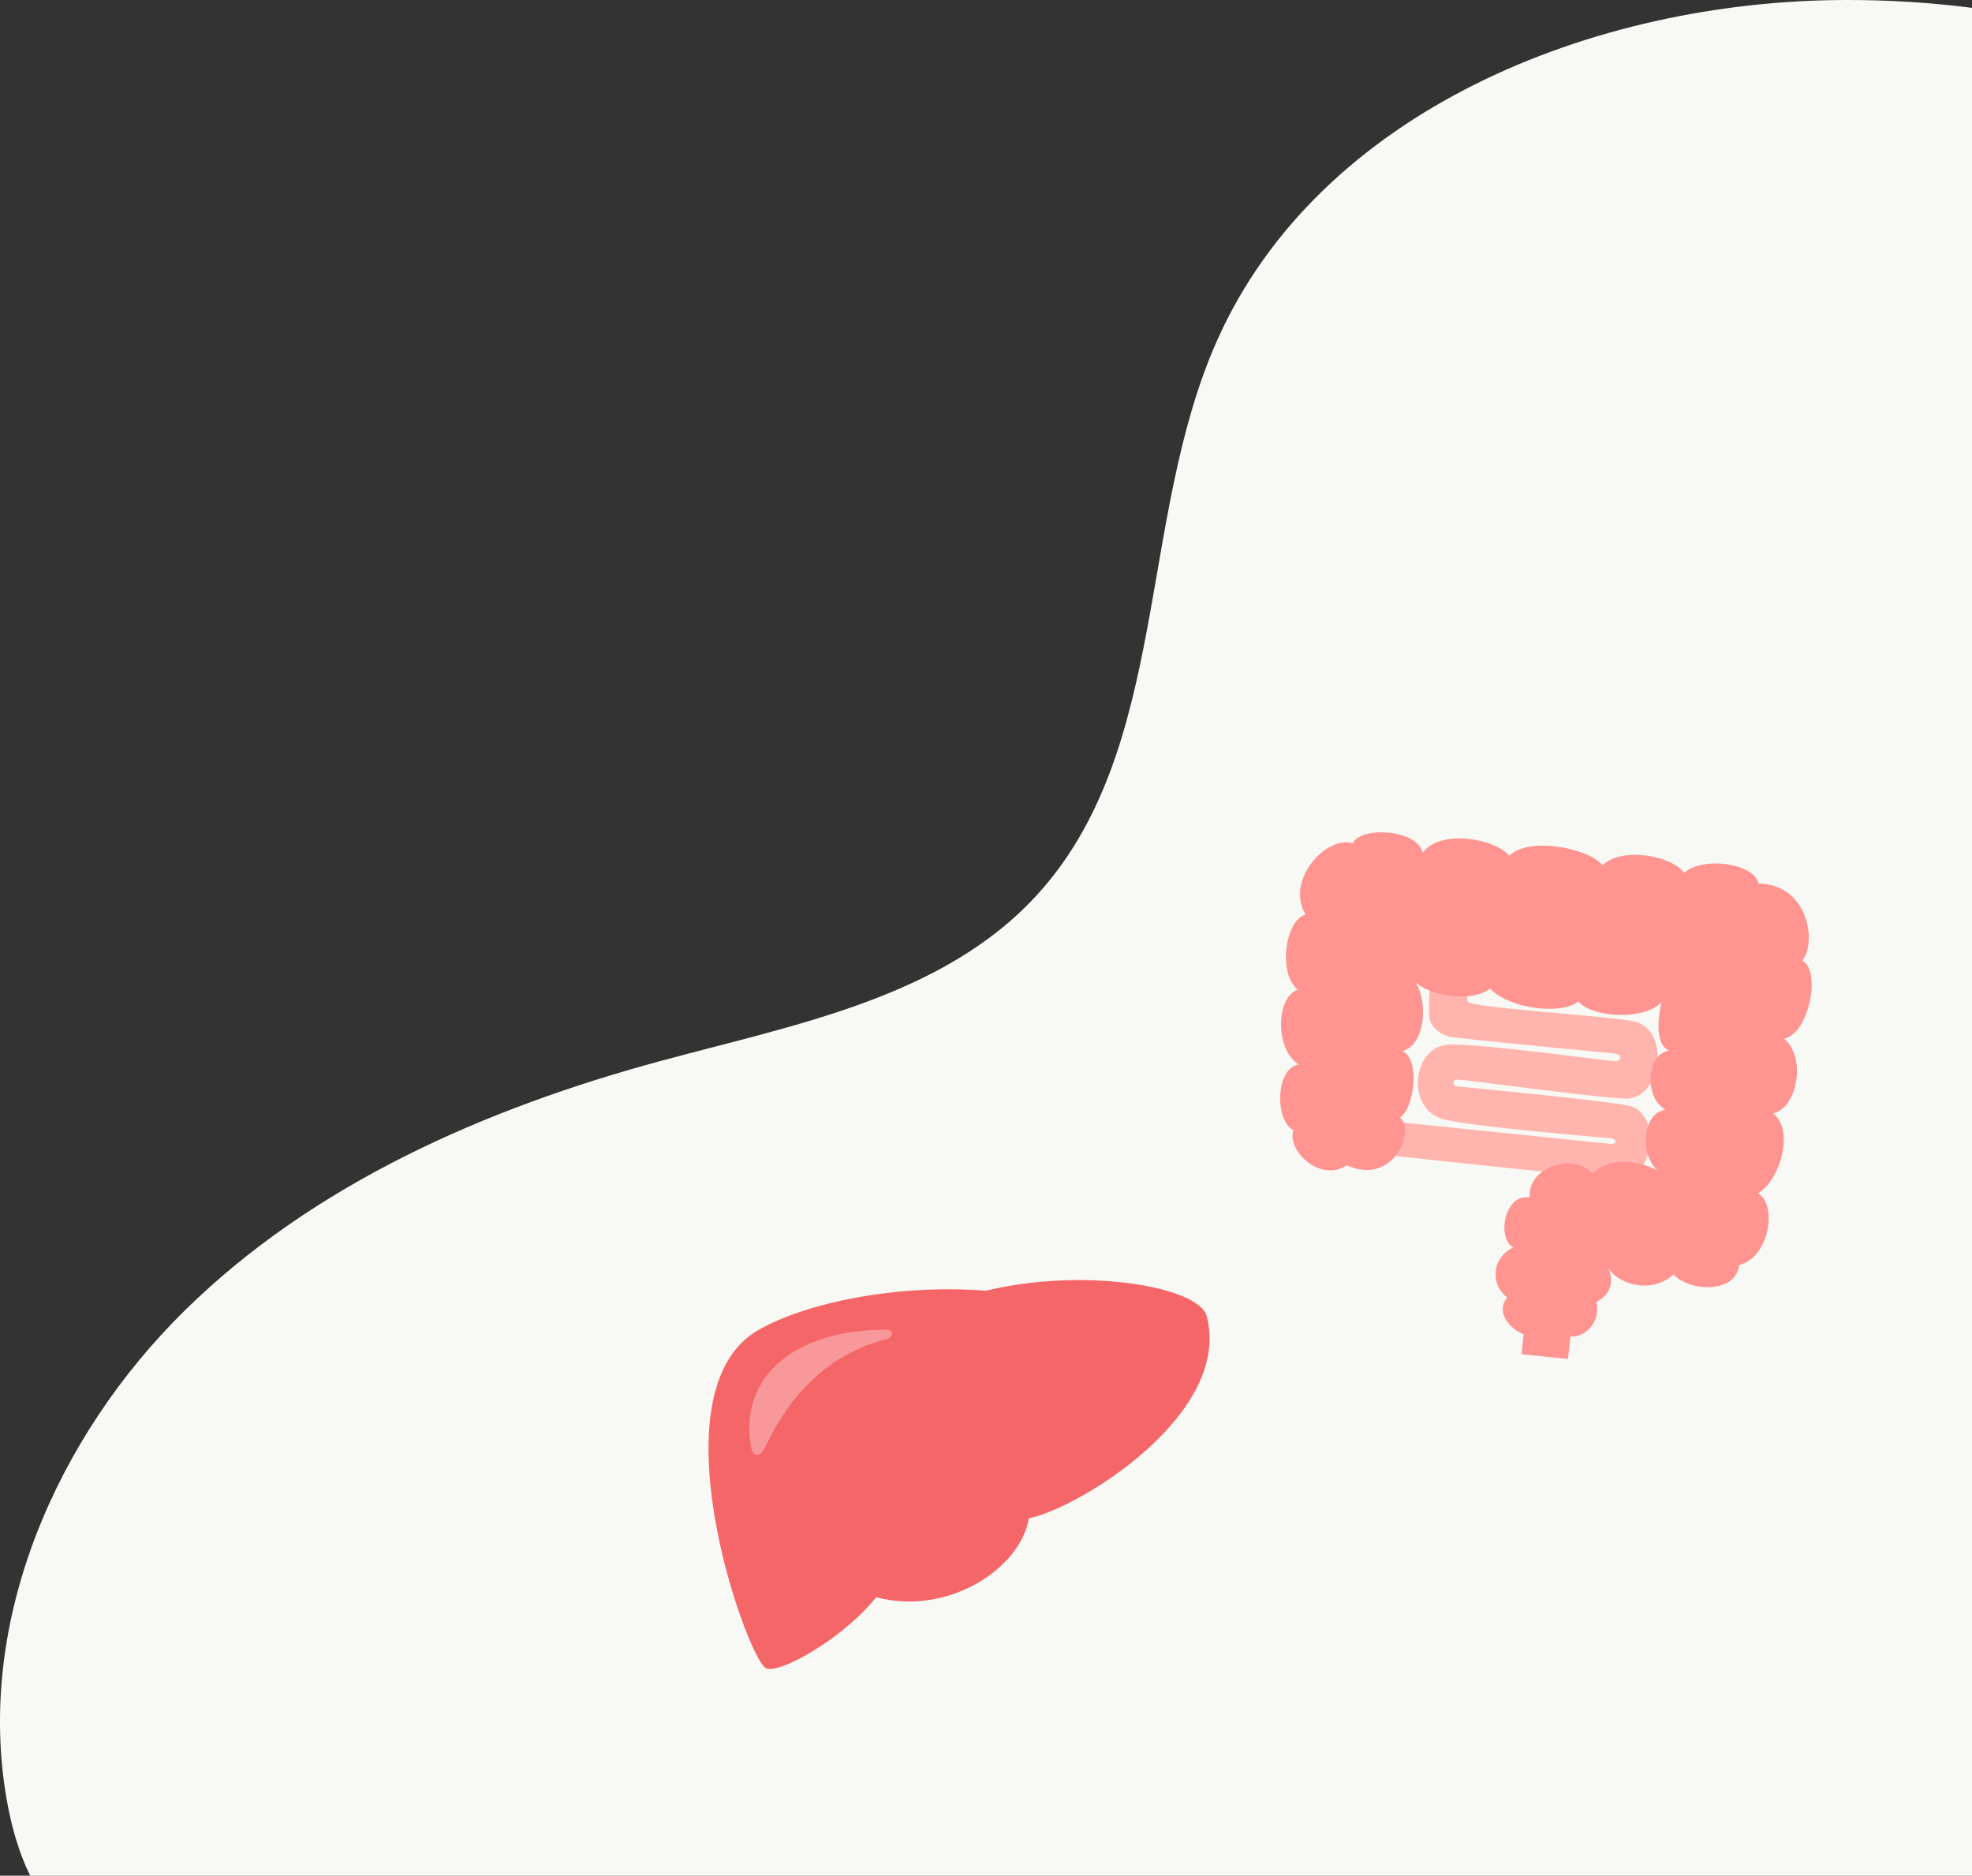
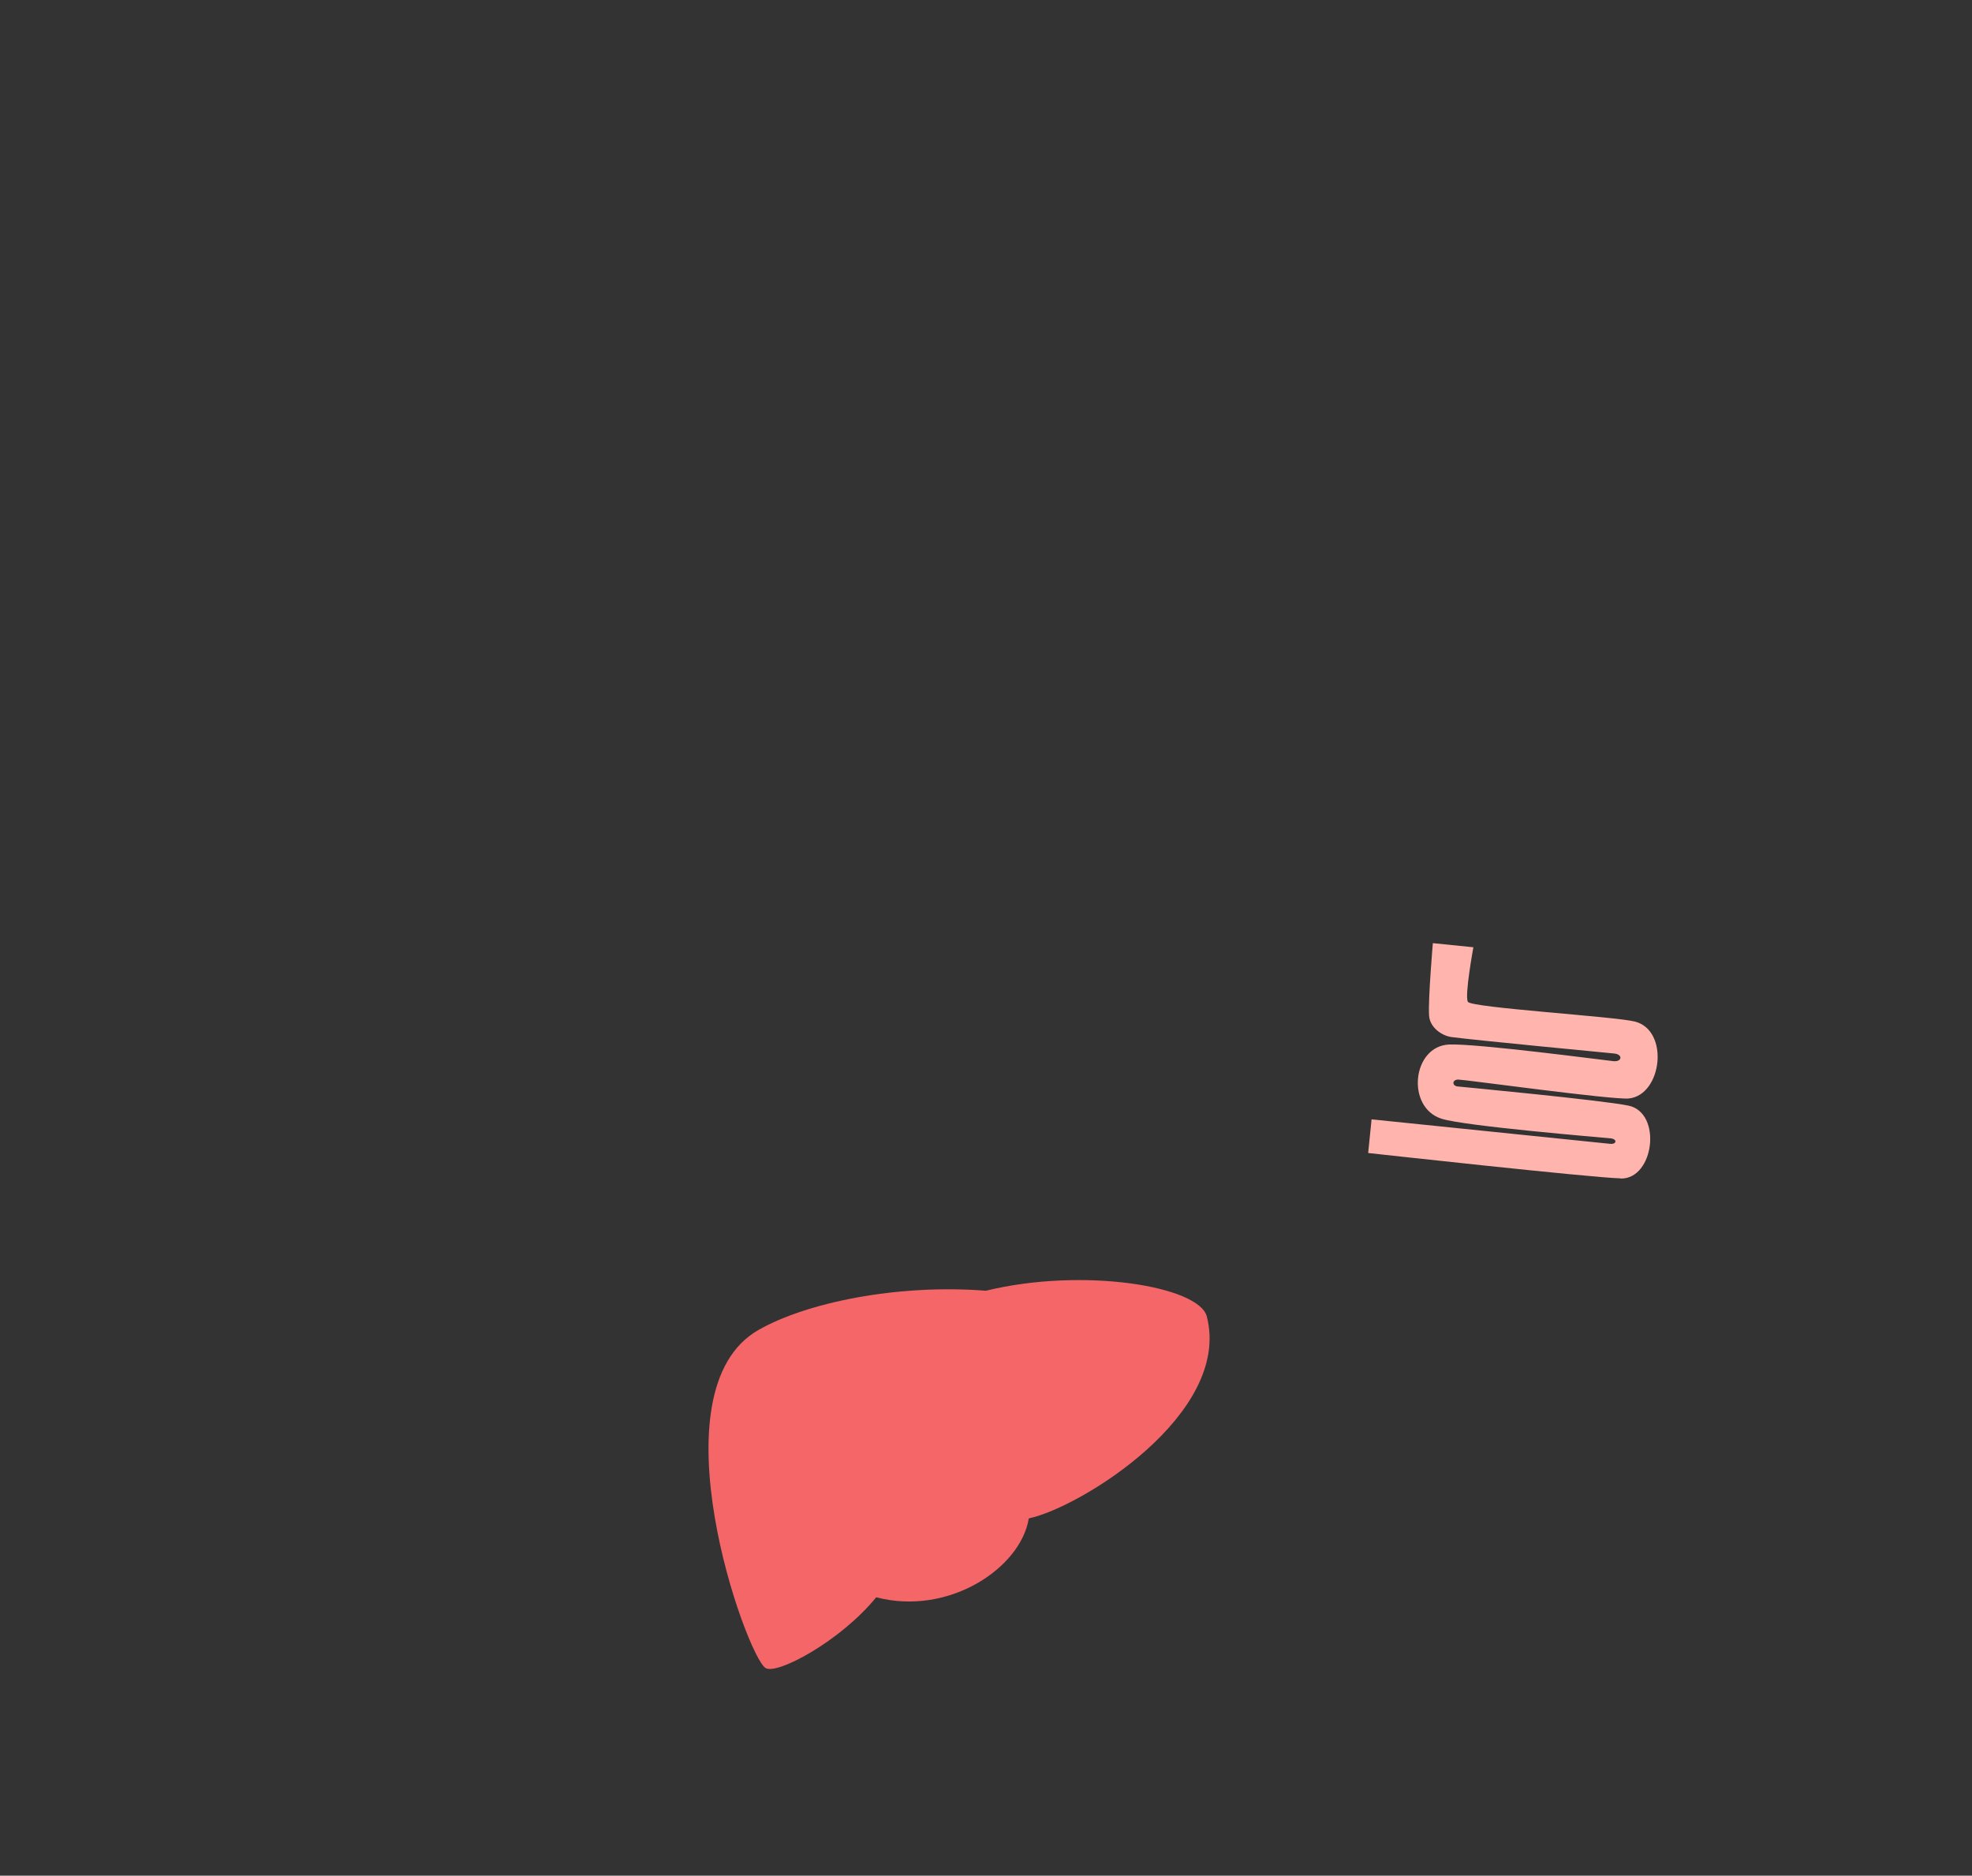
<svg xmlns="http://www.w3.org/2000/svg" id="_レイヤー_1" data-name="レイヤー 1" viewBox="0 0 311.85 296.58">
  <rect x="0" y="0" width="311.85" height="296.58" fill="#333333" stroke="none" />
  <defs>
    <style>
      .cls-1 {
        fill: #fff;
      }

      .cls-2 {
        fill: #f8f9f4;
      }

      .cls-3 {
        fill: #f56669;
      }

      .cls-4 {
        opacity: .33;
      }

      .cls-5 {
        fill: #ffb5ad;
      }

      .cls-6 {
        fill: #ff9491;
      }
    </style>
  </defs>
-   <path class="cls-2" d="M311.85,1.24C305.2.39,298.49-.02,291.81,0c-39.9.09-83.17,17.56-99.33,53.81-12.69,28.48-7.47,64.92-28.65,87.87-14.87,16.12-38.26,20.35-59.48,26.11-27.61,7.49-54.75,19.39-75.1,39.39S-3.8,256.28,1.02,284.33c.72,4.2,1.88,8.43,3.75,12.26h307.08V1.24h0Z" />
  <g id="_グループ_285766" data-name="グループ 285766">
    <path id="_パス_149031" data-name="パス 149031" class="cls-5" d="M256.26,186.32c-4.6-.1-39.9-4.01-39.9-4.01l.54-5.32s36.23,3.72,37.7,3.87c1.11.11,1.15-.76.13-.86-1.34-.14-23.1-1.93-26.78-3.11-5.64-1.82-4.62-11.46,1.19-11.73,4.3-.2,24.61,2.49,26,2.63,1.38.14,1.54-1.07.12-1.21-1.19-.12-22.07-2.11-25.72-2.6-1.47-.2-3.43-1.46-3.55-3.43-.16-2.53.6-11.42.6-11.42l6.41.65s-1.42,7.7-.87,8.63c.55.93,23.14,2.31,26.38,3.11,5.54,1.38,4.34,11.62-.92,12.17-2.47.26-25.95-2.98-26.97-2.99-1.02,0-1.01,1-.11,1.09.9.09,22.8,2.16,27.01,3.03,5.36,1.11,4.09,11.65-1.24,11.53Z" />
-     <path id="_パス_149032" data-name="パス 149032" class="cls-6" d="M282.1,164.24c3.96-.73,5.97-10.69,2.92-12.36,2.32-2.82.98-12.06-6.95-12.18-.46-2.99-8.41-4.47-11.73-1.71-2.16-2.78-9.94-4.09-12.91-1.19-2.41-2.84-11.86-4.48-14.72-1.5-2.51-2.8-10.98-4.19-13.72-.48-.96-3.78-9.89-4.16-11.05-1.49-4.39-1.24-10.7,6.01-7.47,11.28-3.24.82-4.42,9.45-1.22,11.87-3.45,1.08-3.72,9.42.13,11.83-3.76.64-3.77,8.95-.83,10.39-1.14,3.17,4.24,8.37,8.41,5.56,7.58,3.39,10.95-5.88,8.42-7.51,2.26-1.59,3.29-9.14.41-10.57,3.49-.83,4.19-7.63,2-10.94,2.17,2.23,8.95,3.36,11.86,1.07,2.78,3.1,11.11,4.29,13.96,2.04,2.26,2.67,10.59,2.97,13.15.09,0,0-1.69,6.48,1.2,7.68-3.38.41-4.24,7.14-.58,9.36-3.79.5-4.05,7.42-1.15,9.64,0,0-5.95-3.45-10.43.39-3.05-3.3-10.33-.94-9.88,3.85-3.92-.79-5.33,6.36-2.6,7.9-2.33.98-3.43,3.66-2.46,5.99.32.76.84,1.42,1.5,1.91-2.88,3.33,3.61,8.43,7.79,5.36,3.38,2.46,7.23-1.02,6.29-4.68,0,0,3.57-1.39,1.86-5.48,1.36,2.67,6.88,4.38,10.34,1.15,2.46,2.69,9.8,3.17,10.4-1.5,4.84-1.19,6.07-9.62,2.95-11.32,3.3-1.79,5.96-9.86,2.39-12.66,3.87-.76,5.34-8.96,1.71-11.81Z" />
-     <rect id="_長方形_25913" data-name="長方形 25913" class="cls-6" x="241.59" y="207.83" width="5.99" height="7.39" transform="translate(9.55 433.61) rotate(-84.23)" />
  </g>
  <g id="_グループ_285768" data-name="グループ 285768">
    <path id="_パス_149033" data-name="パス 149033" class="cls-3" d="M162.69,240.09c-1.26,7.85-12.67,15.47-24.13,12.47-5.59,6.9-15.72,12.34-17.51,11.18-3.05-1.98-17.98-43.82-1.1-53.45,7.48-4.27,21.78-7.3,35.95-6.2,15.45-3.76,33.71-.71,34.94,4.06,3.99,15.43-20.05,30.25-28.16,31.94Z" />
    <g id="_グループ_285767" data-name="グループ 285767" class="cls-4">
-       <path id="_パス_149034" data-name="パス 149034" class="cls-1" d="M139.78,210.25c-13.35.06-22.95,6.82-21.02,18.49.34,2.01,1.6,1.46,2.25.09,2.02-4.33,7.21-14.1,19.35-17.14.55-.14,1.46-1.45-.58-1.43Z" />
-     </g>
+       </g>
  </g>
</svg>